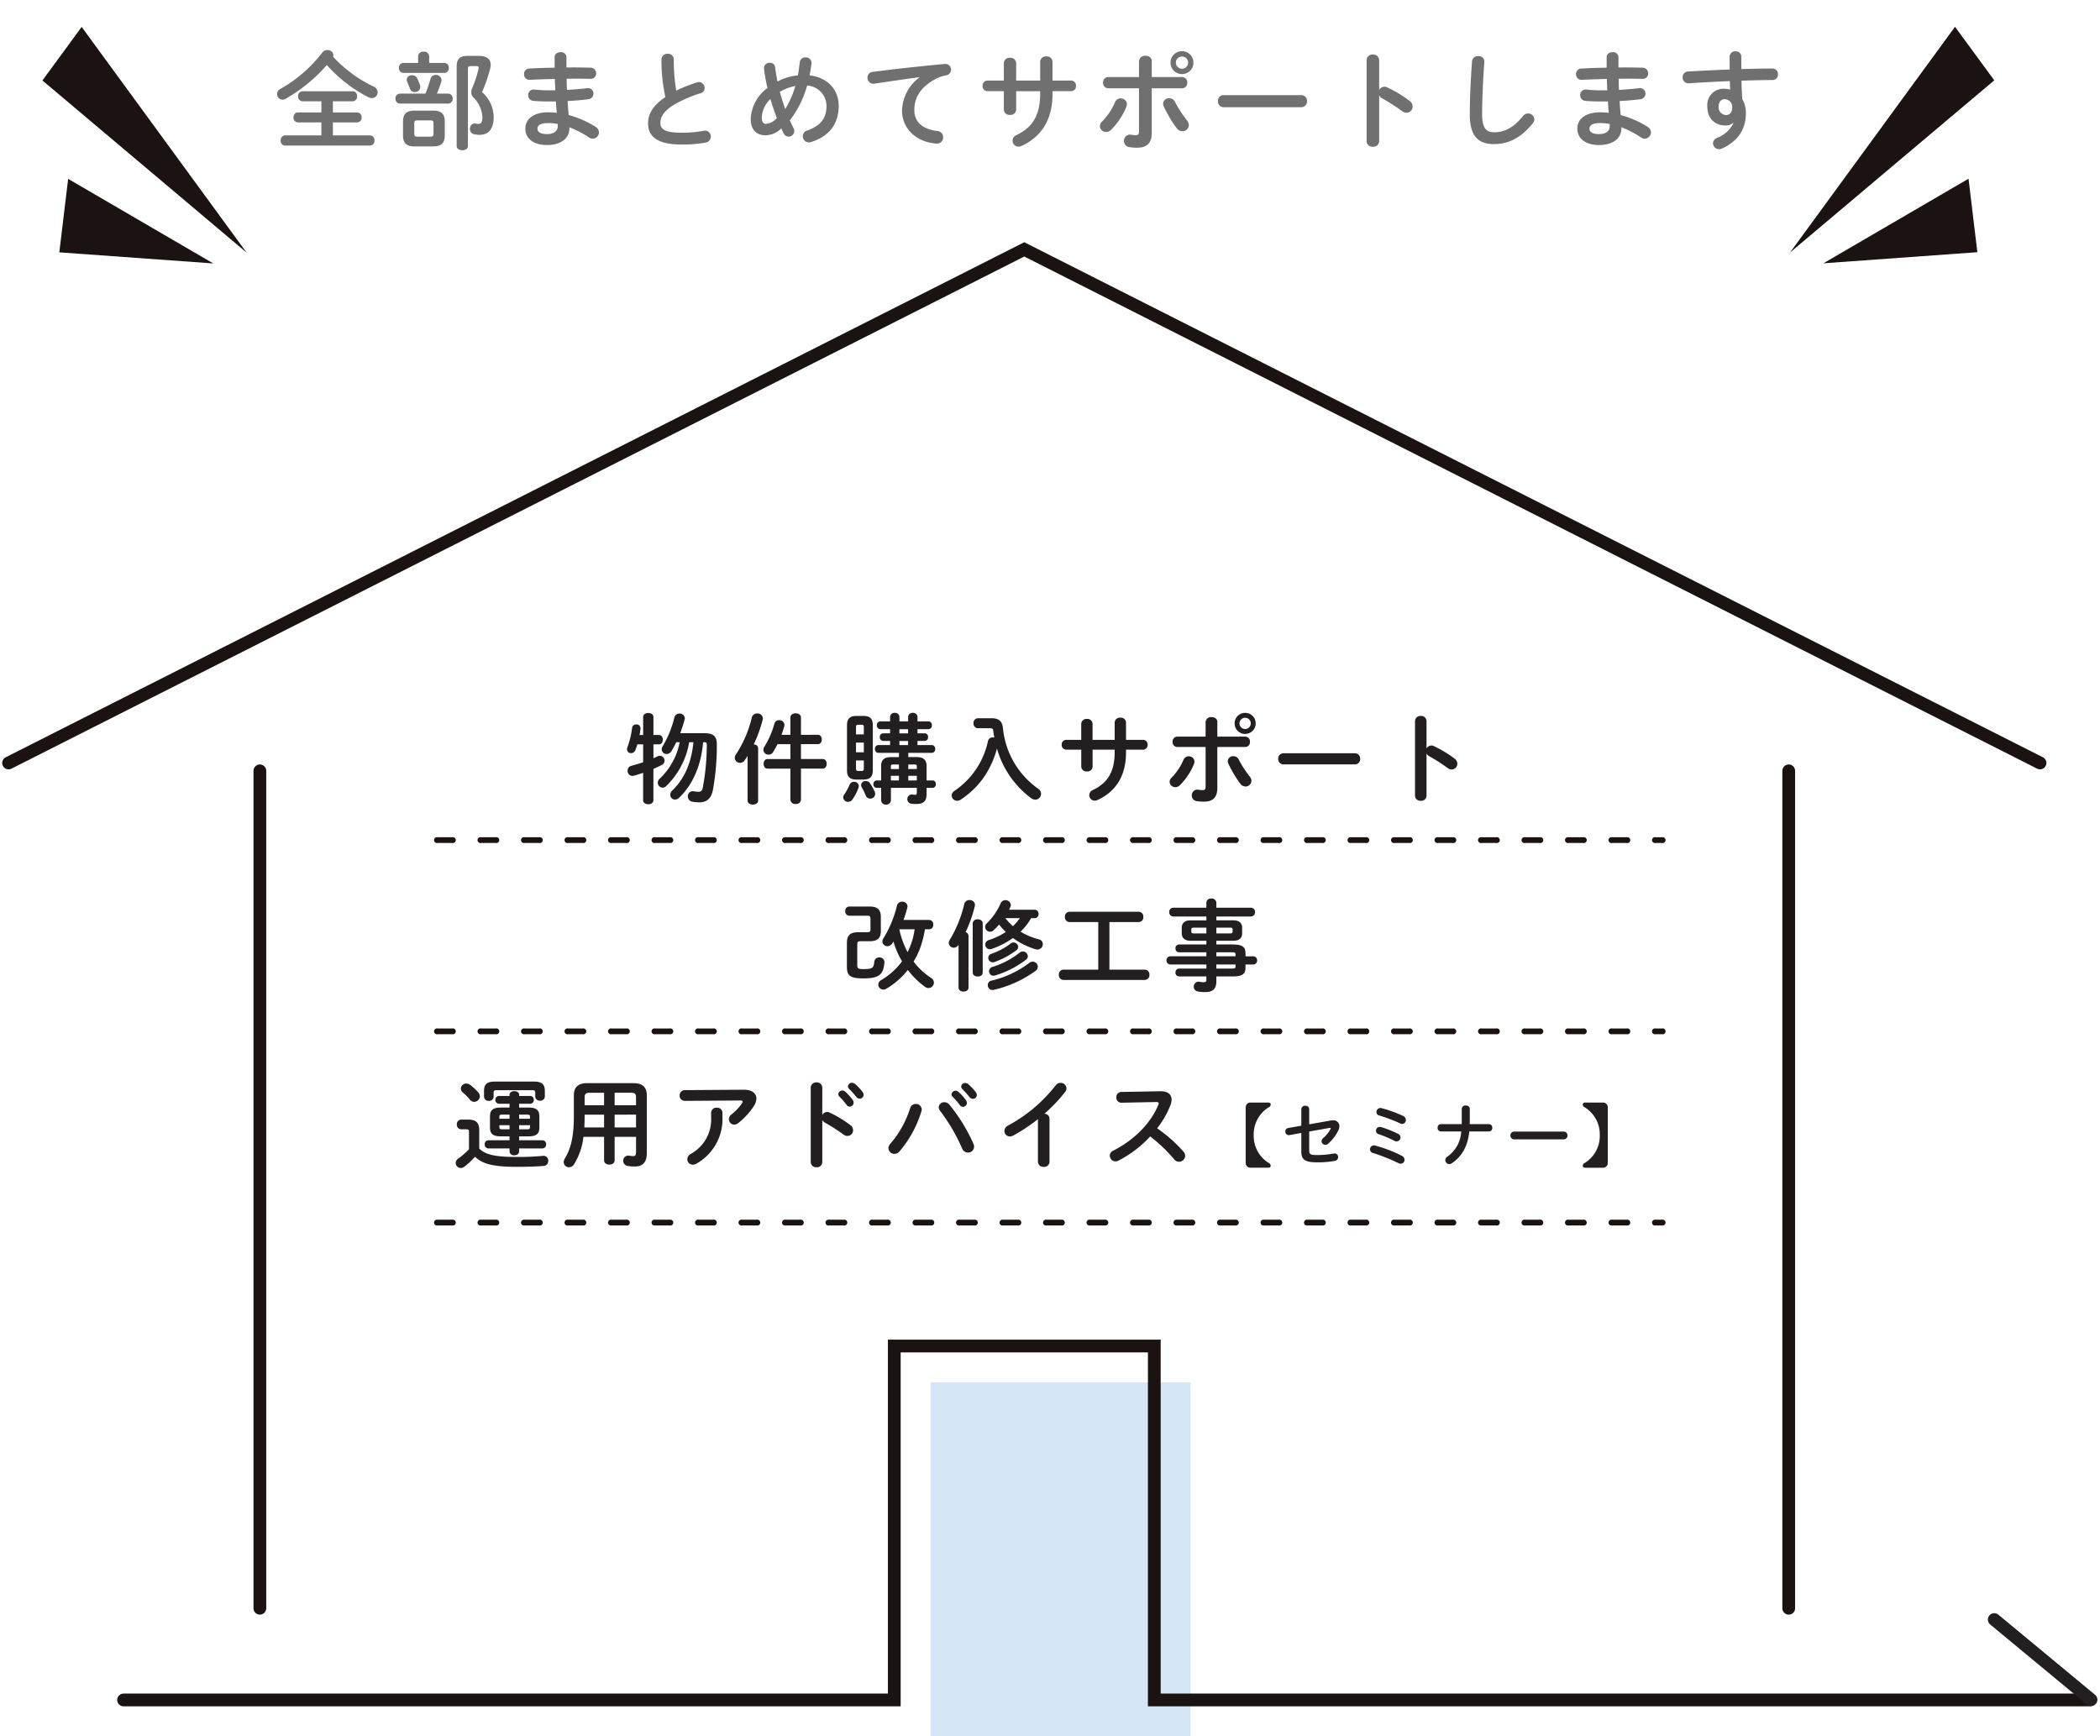
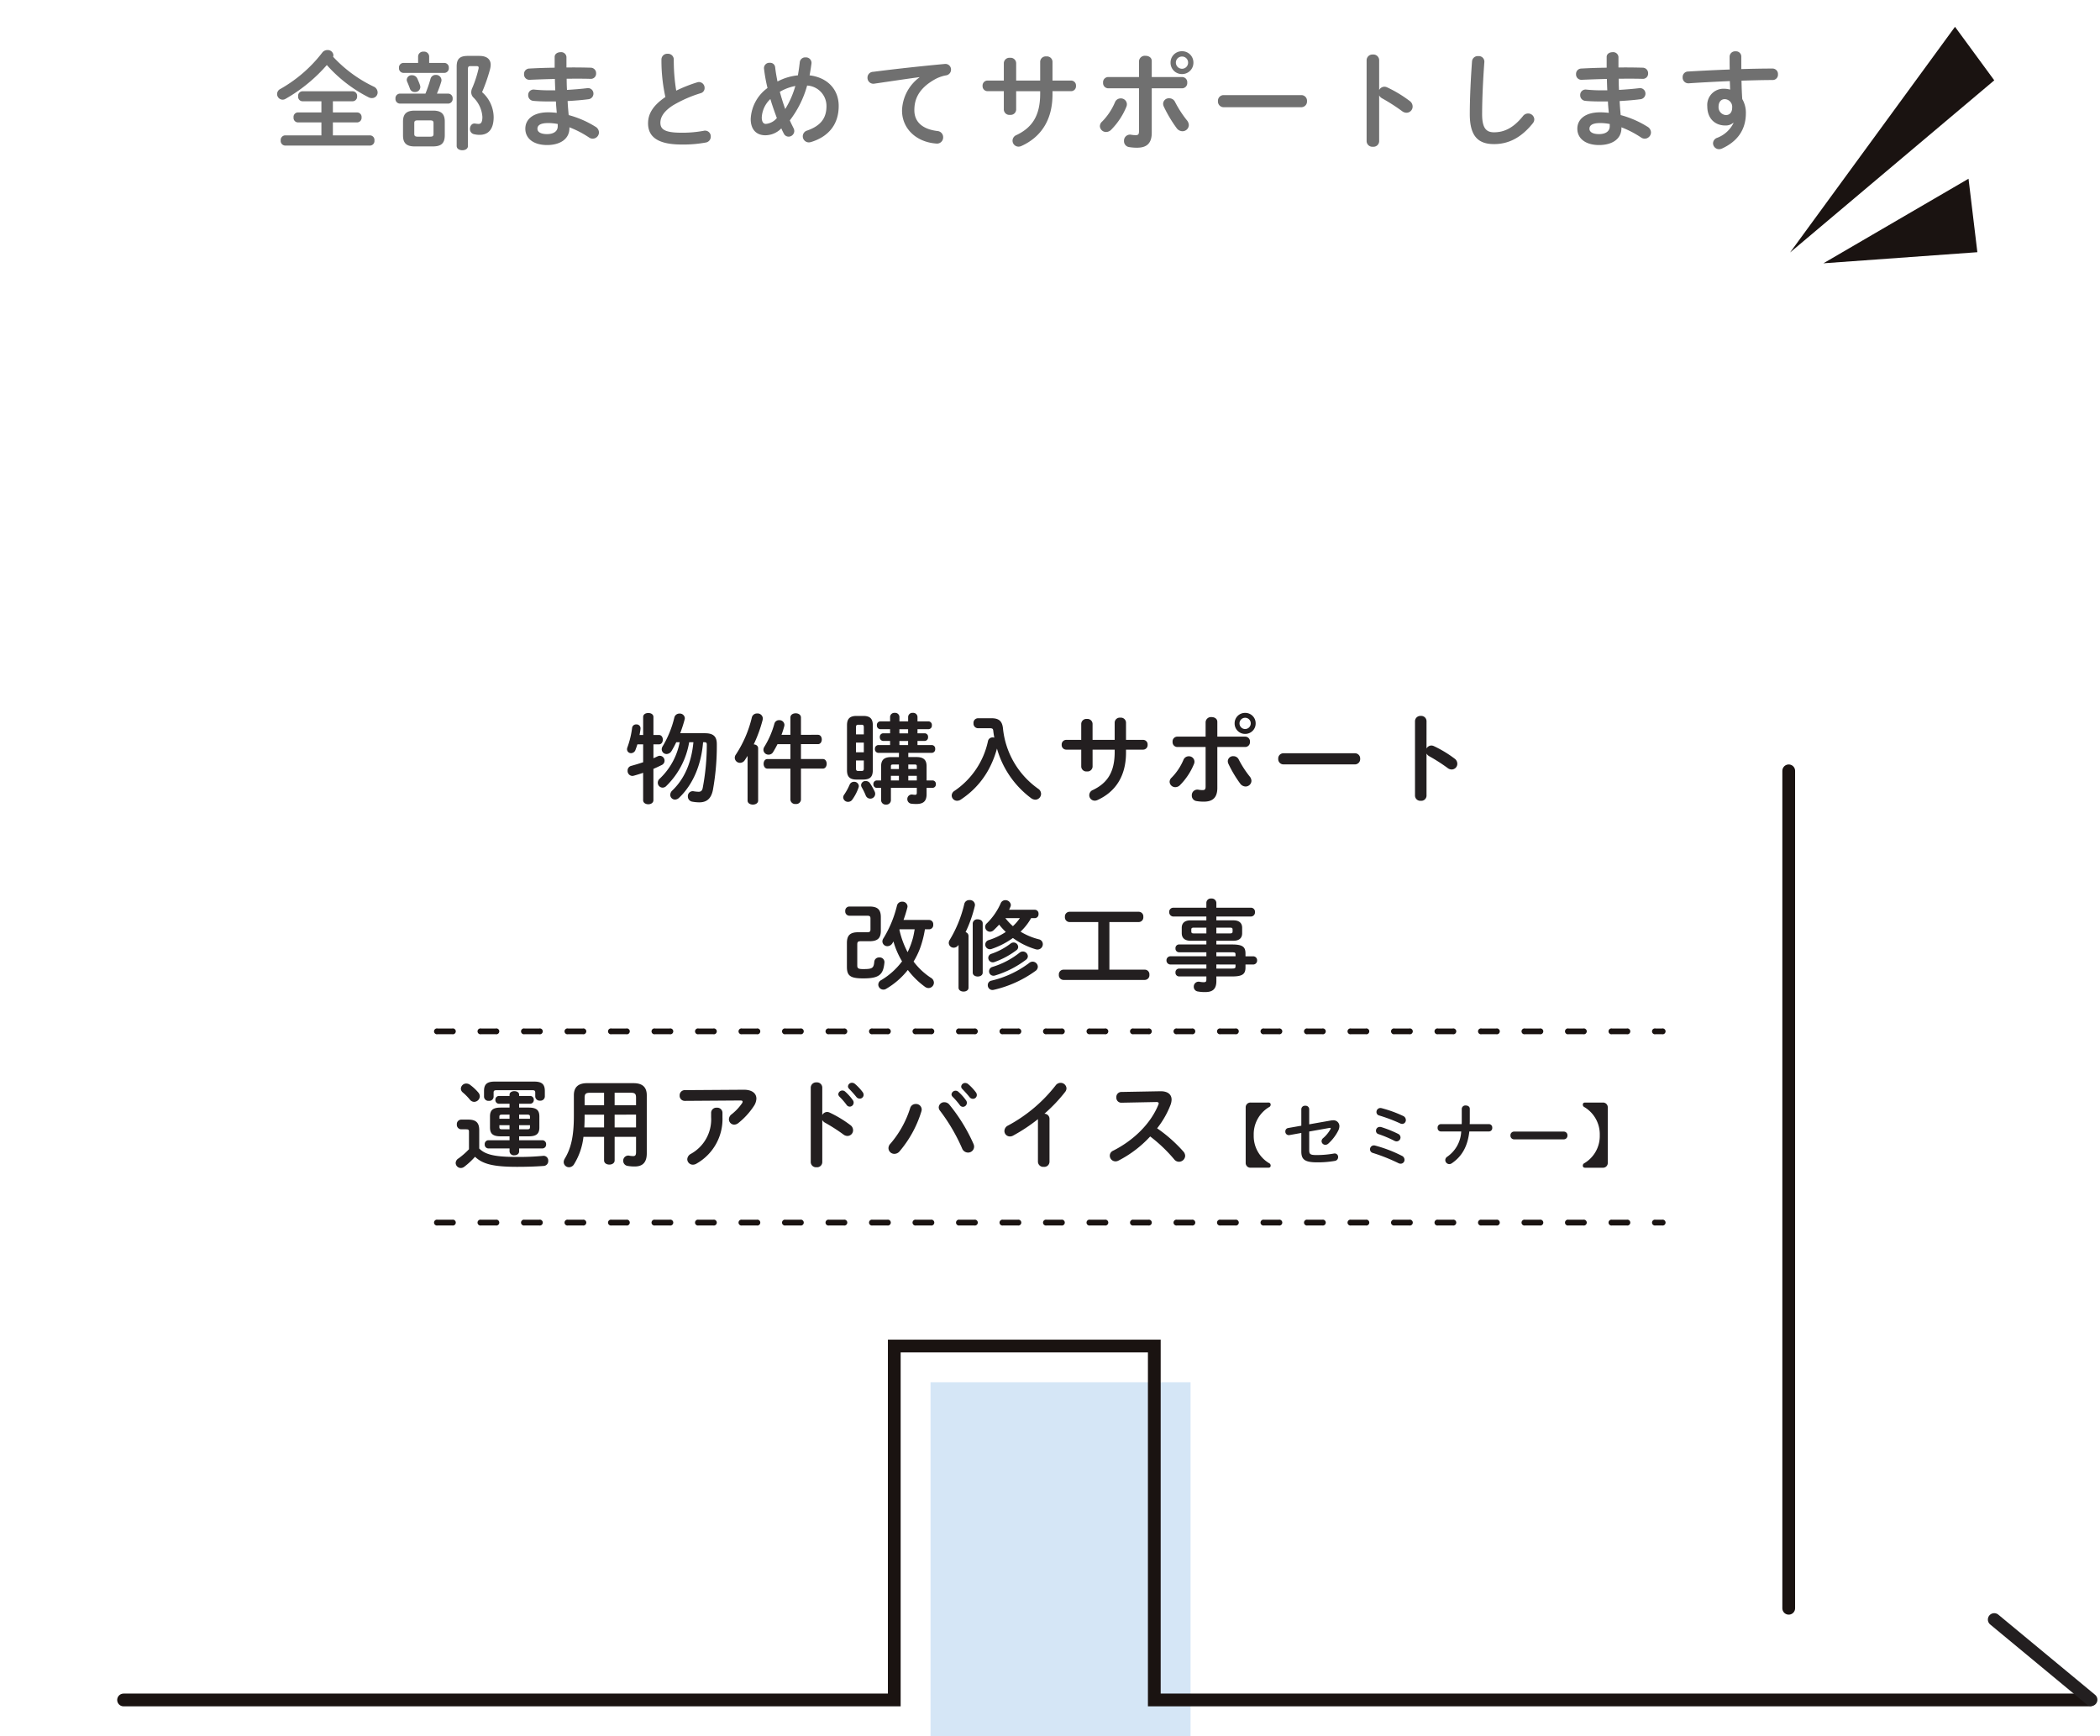
<svg xmlns="http://www.w3.org/2000/svg" height="408.534" viewBox="0 0 494.055 408.534" width="494.055">
  <path d="m-163.65-19.825a1.244 1.244 0 0 0 .075-.4 1.331 1.331 0 0 0 -1.4-1.175 1.5 1.5 0 0 0 -1.225.6 32.832 32.832 0 0 1 -9.85 8.55 1.345 1.345 0 0 0 -.775 1.2 1.324 1.324 0 0 0 1.275 1.325 1.361 1.361 0 0 0 .675-.175 37.57 37.57 0 0 0 9.75-7.975 33.254 33.254 0 0 0 9.75 7.55 1.692 1.692 0 0 0 .875.225 1.322 1.322 0 0 0 1.325-1.35 1.512 1.512 0 0 0 -.925-1.35 31.448 31.448 0 0 1 -9.55-7.025zm-.05 10.475h4.675a1.08 1.08 0 0 0 1.025-1.175 1.067 1.067 0 0 0 -1.025-1.175h-11.85a1.048 1.048 0 0 0 -1 1.175 1.061 1.061 0 0 0 1 1.175h4.475v2.625h-5.55a1.048 1.048 0 0 0 -1 1.175 1.061 1.061 0 0 0 1 1.175h5.55v3.05h-8.55a1.089 1.089 0 0 0 -1.025 1.2 1.089 1.089 0 0 0 1.025 1.2h20a1.073 1.073 0 0 0 1.025-1.2 1.073 1.073 0 0 0 -1.025-1.2h-8.75v-3.05h5.725a1.08 1.08 0 0 0 1.025-1.175 1.067 1.067 0 0 0 -1.025-1.175h-5.725zm23.575 10.625c1.825-.025 2.725-.65 2.75-2.575v-3.275c0-1.8-.825-2.575-2.75-2.575h-4.325c-1.925 0-2.75.775-2.75 2.575v3.275c0 1.8.825 2.575 2.75 2.575zm-3.7-2.3c-.475-.025-.725-.125-.725-.65v-2.525c0-.45.15-.65.725-.65h3.075c.575 0 .725.2.725.65v2.525c0 .45-.15.65-.725.65zm.175-17.35h-3.45a1.071 1.071 0 0 0 -1.05 1.175 1.084 1.084 0 0 0 1.05 1.175h9.625a1.084 1.084 0 0 0 1.05-1.175 1.071 1.071 0 0 0 -1.05-1.175h-3.575v-1.55a1.176 1.176 0 0 0 -1.3-1.1 1.176 1.176 0 0 0 -1.3 1.1zm-4.275 7.225a1.071 1.071 0 0 0 -1.05 1.175 1.084 1.084 0 0 0 1.05 1.175h11.35a1.084 1.084 0 0 0 1.05-1.175 1.071 1.071 0 0 0 -1.05-1.175h-2.65a26.616 26.616 0 0 0 1.025-2.825 1.036 1.036 0 0 0 .05-.375 1.267 1.267 0 0 0 -1.35-1.2 1.215 1.215 0 0 0 -1.225.9 31.686 31.686 0 0 1 -1.2 3.5zm15.975-8.875c-1.95 0-2.625.75-2.625 2.5v18.7c0 .675.675 1 1.325 1 .675 0 1.325-.325 1.325-1v-18.125c0-.525.15-.675.6-.675h1.375c.4 0 .55.1.55.375a2.08 2.08 0 0 1 -.05.325 27.252 27.252 0 0 1 -1.425 4.375 2.455 2.455 0 0 0 -.275 1.1 1.749 1.749 0 0 0 .525 1.225 7.026 7.026 0 0 1 2.1 4.55c0 1.325-.375 1.65-.9 1.65a4.225 4.225 0 0 1 -.75-.075c-.8-.15-1.275.55-1.275 1.25a1.2 1.2 0 0 0 .975 1.25 5.3 5.3 0 0 0 1.3.15c2 0 3.3-1.25 3.3-4.2a7.969 7.969 0 0 0 -2.725-5.85 39.591 39.591 0 0 0 1.85-5.3 4.75 4.75 0 0 0 .175-1.125c0-1.3-.875-2.1-2.7-2.1zm-14.275 6.075c.25.55.45 1.1.65 1.625a1.155 1.155 0 0 0 1.15.8 1.214 1.214 0 0 0 1.3-1.15 1.681 1.681 0 0 0 -.075-.45c-.175-.525-.4-1.05-.625-1.55a1.338 1.338 0 0 0 -1.25-.8 1.141 1.141 0 0 0 -1.25 1.05 1.159 1.159 0 0 0 .1.475zm37.475-5.825a1.233 1.233 0 0 0 -1.375-1.125c-.7 0-1.4.375-1.4 1.125v2.525c-2.125.025-4.2.1-5.95.2a1.251 1.251 0 0 0 -1.25 1.325 1.252 1.252 0 0 0 1.3 1.325c1.75-.075 3.825-.15 5.95-.2.025.9.05 1.775.1 2.675h-1.35a34.53 34.53 0 0 1 -3.6-.175 1.264 1.264 0 0 0 -1.425 1.325 1.3 1.3 0 0 0 1.2 1.325c.875.1 2.4.15 3.9.15h1.425c.025.875.125 1.775.2 2.675a18.726 18.726 0 0 0 -2.025-.125c-3.575 0-5.375 1.675-5.375 3.85 0 2.325 1.95 3.85 5.125 3.85 2.9 0 5.25-1.3 5.25-4v-.175a23.339 23.339 0 0 1 4.625 2.4 1.484 1.484 0 0 0 .85.275 1.494 1.494 0 0 0 1.475-1.475 1.6 1.6 0 0 0 -.85-1.35 23 23 0 0 0 -6.275-2.725c-.1-1.1-.2-2.2-.25-3.3 1.675-.1 3.325-.225 4.85-.425a1.32 1.32 0 0 0 1.225-1.325 1.279 1.279 0 0 0 -1.525-1.275c-1.45.175-3.05.3-4.7.4q-.075-1.312-.075-2.625c2.025-.025 3.975-.025 5.65.025a1.218 1.218 0 0 0 1.275-1.275 1.278 1.278 0 0 0 -1.275-1.35c-1.725-.05-3.7-.075-5.7-.05zm-4.55 18.15c-1.625 0-2.275-.575-2.275-1.25 0-.75.575-1.35 2.525-1.35a11.638 11.638 0 0 1 2.25.225v.55c0 1.05-.825 1.825-2.5 1.825zm27.825-8.725c-3.125 2.125-4.075 4.15-4.075 6.2 0 3.375 2.625 4.975 7.875 4.975a28.907 28.907 0 0 0 5.75-.475 1.377 1.377 0 0 0 1.125-1.4 1.341 1.341 0 0 0 -1.675-1.35 27.467 27.467 0 0 1 -5.175.45c-3.975 0-5-.8-5-2.35 0-1.275.75-2.65 2.9-4.05a29.48 29.48 0 0 1 6.575-2.9 1.23 1.23 0 0 0 .925-1.225 1.361 1.361 0 0 0 -1.3-1.4 1.416 1.416 0 0 0 -.45.075 34.228 34.228 0 0 0 -4.925 1.95 43.76 43.76 0 0 1 -.575-7.325 1.35 1.35 0 0 0 -1.45-1.35 1.35 1.35 0 0 0 -1.45 1.35 39.827 39.827 0 0 0 .925 8.825zm29.275 5.5a24.028 24.028 0 0 0 4.075-8.2 4.817 4.817 0 0 1 4.55 4.825c0 2.925-1.425 4.65-4.5 5.75a1.418 1.418 0 0 0 -1.075 1.35 1.434 1.434 0 0 0 1.45 1.45 2.333 2.333 0 0 0 .55-.1c4.125-1.3 6.45-4.175 6.45-8.475 0-3.925-2.675-6.7-6.85-7.2.175-.9.325-1.85.45-2.825a1.3 1.3 0 0 0 -1.4-1.4 1.278 1.278 0 0 0 -1.35 1.075c-.125 1.125-.275 2.15-.45 3.15a12.9 12.9 0 0 0 -4.8 1.45c-.225-1.125-.425-2.25-.55-3.35a1.162 1.162 0 0 0 -1.25-1.05 1.255 1.255 0 0 0 -1.375 1.35 37.477 37.477 0 0 0 .825 4.575 9.552 9.552 0 0 0 -3.95 7.3c0 2.5 1.35 3.825 3.45 3.825a5.26 5.26 0 0 0 3.75-1.625c.175.425.375.825.575 1.2a1.261 1.261 0 0 0 1.125.75 1.35 1.35 0 0 0 1.35-1.3 1.523 1.523 0 0 0 -.175-.7c-.3-.6-.6-1.2-.875-1.825zm-1.075-2.675c-.5-1.35-.9-2.7-1.275-4.05a11.339 11.339 0 0 1 3.65-1.375 21.425 21.425 0 0 1 -2.375 5.425zm-1.975 2.125a3.8 3.8 0 0 1 -2.6 1.375c-.525 0-.95-.425-.95-1.525a6.4 6.4 0 0 1 2.025-4.325c.45 1.525.975 3 1.525 4.475zm33.55-9.575a10.08 10.08 0 0 0 -4.1 7.8c0 4.25 3.325 7.425 8.05 7.775a1.449 1.449 0 0 0 1.625-1.475 1.456 1.456 0 0 0 -1.35-1.475c-3.5-.425-5.425-2.125-5.425-4.9 0-2.375.825-4.975 4.725-7.2a8.557 8.557 0 0 1 2.75-1 1.35 1.35 0 0 0 1.15-1.35 1.314 1.314 0 0 0 -1.5-1.325c-5.2.475-11.65 1.175-16.85 1.85a1.344 1.344 0 0 0 -1.3 1.375 1.383 1.383 0 0 0 1.65 1.4c3.6-.525 7.575-1.125 10.575-1.525zm22.75 3.25h5.65v.575c0 5.2-1.875 7.975-5.575 9.75a1.44 1.44 0 0 0 -.925 1.325 1.4 1.4 0 0 0 1.4 1.4 1.65 1.65 0 0 0 .675-.15c4.55-2.05 7.325-6.05 7.325-12.125v-.775h4.375a1.154 1.154 0 0 0 1.15-1.25 1.154 1.154 0 0 0 -1.15-1.25h-4.375v-4.45a1.3 1.3 0 0 0 -1.45-1.225 1.3 1.3 0 0 0 -1.45 1.225v4.45h-5.65v-4.1a1.3 1.3 0 0 0 -1.45-1.25 1.3 1.3 0 0 0 -1.45 1.25v4.1h-3.85a1.169 1.169 0 0 0 -1.15 1.25 1.169 1.169 0 0 0 1.15 1.25h3.85v4.35a1.3 1.3 0 0 0 1.45 1.225 1.3 1.3 0 0 0 1.45-1.225zm31.9-.675h7.15a1.228 1.228 0 0 0 1.2-1.325 1.214 1.214 0 0 0 -1.2-1.325h-7.15v-3.775c0-.825-.725-1.225-1.475-1.225a1.375 1.375 0 0 0 -1.525 1.275v3.725h-7.25a1.214 1.214 0 0 0 -1.2 1.325 1.228 1.228 0 0 0 1.2 1.325h7.25v10.125c0 .725-.225.9-.775.9a6.551 6.551 0 0 1 -1.075-.1 1.409 1.409 0 0 0 -1.675 1.475 1.389 1.389 0 0 0 1.175 1.425 10.807 10.807 0 0 0 1.925.15c2.175 0 3.425-.975 3.425-3.5zm7.125-8.725a2.652 2.652 0 0 0 -2.7 2.675 2.658 2.658 0 0 0 2.7 2.7 2.652 2.652 0 0 0 2.675-2.7 2.647 2.647 0 0 0 -2.675-2.675zm0 4.125a1.451 1.451 0 0 1 -1.45-1.45 1.43 1.43 0 0 1 1.45-1.425 1.409 1.409 0 0 1 1.425 1.425 1.43 1.43 0 0 1 -1.425 1.45zm-1.65 7.8a1.475 1.475 0 0 0 -1.375-.85 1.331 1.331 0 0 0 -1.425 1.275 1.628 1.628 0 0 0 .15.65 30.582 30.582 0 0 0 3 5.05 1.733 1.733 0 0 0 1.4.775 1.494 1.494 0 0 0 1.5-1.45 1.869 1.869 0 0 0 -.475-1.15 25.674 25.674 0 0 1 -2.775-4.3zm-14.125.075a14.48 14.48 0 0 1 -3.025 4.55 1.474 1.474 0 0 0 -.525 1.1 1.44 1.44 0 0 0 1.475 1.35 1.665 1.665 0 0 0 1.175-.525 16.55 16.55 0 0 0 3.575-5.4 1.467 1.467 0 0 0 .125-.625 1.4 1.4 0 0 0 -1.45-1.35 1.428 1.428 0 0 0 -1.35.9zm25.575-1.675a1.33 1.33 0 0 0 -1.35 1.425 1.343 1.343 0 0 0 1.35 1.425h18.25a1.343 1.343 0 0 0 1.35-1.425 1.33 1.33 0 0 0 -1.35-1.425zm36.575-8.225a1.353 1.353 0 0 0 -1.475-1.325 1.367 1.367 0 0 0 -1.475 1.325v19.075a1.347 1.347 0 0 0 1.475 1.3 1.334 1.334 0 0 0 1.475-1.3v-10.775a1.784 1.784 0 0 0 .725.7 44.16 44.16 0 0 1 4.675 3 1.691 1.691 0 0 0 1.05.375 1.452 1.452 0 0 0 1.425-1.475 1.606 1.606 0 0 0 -.7-1.3 29.315 29.315 0 0 0 -5.3-3.2 1.54 1.54 0 0 0 -.65-.15 1.427 1.427 0 0 0 -1.225.775zm21.325 12.7c0 5.2 1.975 7.05 5.7 7.05 3.25 0 6.275-1.35 9.125-4.9a1.482 1.482 0 0 0 .35-.925 1.443 1.443 0 0 0 -1.475-1.375 1.514 1.514 0 0 0 -1.2.625c-2.3 2.85-4.475 3.8-6.8 3.8-1.775 0-2.8-.9-2.8-4.25 0-3.85.25-8.6.525-12.3a1.307 1.307 0 0 0 -1.45-1.375 1.343 1.343 0 0 0 -1.45 1.25c-.275 3.675-.525 8.425-.525 12.4zm34.975-13.45a1.233 1.233 0 0 0 -1.375-1.125c-.7 0-1.4.375-1.4 1.125v2.525c-2.125.025-4.2.1-5.95.2a1.251 1.251 0 0 0 -1.25 1.325 1.252 1.252 0 0 0 1.3 1.325c1.75-.075 3.825-.15 5.95-.2.025.9.05 1.775.1 2.675h-1.35a34.531 34.531 0 0 1 -3.6-.175 1.264 1.264 0 0 0 -1.425 1.325 1.3 1.3 0 0 0 1.2 1.325c.875.1 2.4.15 3.9.15h1.425c.025.875.125 1.775.2 2.675a18.726 18.726 0 0 0 -2.025-.125c-3.575 0-5.375 1.675-5.375 3.85 0 2.325 1.95 3.85 5.125 3.85 2.9 0 5.25-1.3 5.25-4v-.175a23.339 23.339 0 0 1 4.625 2.4 1.484 1.484 0 0 0 .85.275 1.494 1.494 0 0 0 1.475-1.475 1.6 1.6 0 0 0 -.85-1.35 23 23 0 0 0 -6.275-2.725c-.1-1.1-.2-2.2-.25-3.3 1.675-.1 3.325-.225 4.85-.425a1.32 1.32 0 0 0 1.225-1.325 1.279 1.279 0 0 0 -1.525-1.275c-1.45.175-3.05.3-4.7.4q-.075-1.312-.075-2.625c2.025-.025 3.975-.025 5.65.025a1.218 1.218 0 0 0 1.275-1.275 1.278 1.278 0 0 0 -1.275-1.35c-1.725-.05-3.7-.075-5.7-.05zm-4.55 18.15c-1.625 0-2.275-.575-2.275-1.25 0-.75.575-1.35 2.525-1.35a11.638 11.638 0 0 1 2.25.225v.55c0 1.05-.825 1.825-2.5 1.825zm31.625-2.625a7.065 7.065 0 0 1 -3.85 3.5 1.4 1.4 0 0 0 -.975 1.275 1.419 1.419 0 0 0 1.425 1.4 1.842 1.842 0 0 0 .675-.15c3.6-1.65 5.625-4.375 5.625-8.325a6.377 6.377 0 0 0 -.85-3.325c-.1-1.45-.15-2.875-.175-4.325 2.6-.075 5.15-.15 7.375-.15a1.243 1.243 0 0 0 1.2-1.325 1.277 1.277 0 0 0 -1.3-1.375c-2.225 0-4.725.05-7.325.125v-2.975a1.235 1.235 0 0 0 -1.35-1.2 1.284 1.284 0 0 0 -1.4 1.225c0 1.125 0 2.15.025 3.05-3.425.125-6.85.3-9.8.475a1.29 1.29 0 0 0 -1.275 1.35 1.344 1.344 0 0 0 1.4 1.425c2.925-.2 6.325-.375 9.7-.525.025.675.05 1.325.075 2a5.872 5.872 0 0 0 -1.5-.2 3.818 3.818 0 0 0 -3.875 4.15c0 2.85 1.8 4.5 4.25 4.5a2.756 2.756 0 0 0 1.85-.625zm-2.075-5.6a1.808 1.808 0 0 1 1.75 2c0 1.15-.625 1.75-1.475 1.75a1.86 1.86 0 0 1 -1.725-1.975c0-1.1.6-1.775 1.45-1.775z" fill="#707070" transform="translate(242.016 33.179)" />
  <path d="m-83.973-12.535c-.46 4.853-2.139 8.648-4.968 11.362a1.438 1.438 0 0 0 -.483 1.035 1.124 1.124 0 0 0 1.124 1.104 1.461 1.461 0 0 0 .966-.437c3.243-3.1 5.2-7.682 5.635-13.064h.253c.483 0 .621.115.621.575a54.8 54.8 0 0 1 -.966 10.212c-.138.667-.483.874-.943.874a7.738 7.738 0 0 1 -1.166-.115 1.151 1.151 0 0 0 -1.38 1.2 1.221 1.221 0 0 0 1.012 1.242 9.34 9.34 0 0 0 1.679.161c1.61 0 2.76-.736 3.2-2.9a58.23 58.23 0 0 0 .92-10.787c0-1.771-.759-2.576-2.806-2.576h-5.8c.391-1.081.759-2.162 1.035-3.243a1.583 1.583 0 0 0 .046-.3 1.17 1.17 0 0 0 -1.265-1.081 1.21 1.21 0 0 0 -1.2.92 23.962 23.962 0 0 1 -2.741 6.761 1.372 1.372 0 0 0 -.23.736 1.129 1.129 0 0 0 1.15 1.1 1.416 1.416 0 0 0 1.173-.736c.391-.644.759-1.334 1.1-2.047h.805a15.972 15.972 0 0 1 -4.692 8.579 1.239 1.239 0 0 0 -.46.966 1.149 1.149 0 0 0 1.127 1.15 1.213 1.213 0 0 0 .874-.391 18.722 18.722 0 0 0 5.382-10.3zm-9.407-1.7v-4.232c0-.644-.6-.943-1.2-.943-.621 0-1.219.3-1.219.943v4.232h-.851c.092-.483.184-.989.23-1.449a.921.921 0 0 0 -.989-1.035.929.929 0 0 0 -.989.805 20.808 20.808 0 0 1 -1.127 4.646 1.276 1.276 0 0 0 -.069.391.933.933 0 0 0 .966.92 1.126 1.126 0 0 0 1.035-.805c.138-.368.3-.805.437-1.265h1.356v4.207c-.966.322-1.955.621-2.806.851a1.114 1.114 0 0 0 -.851 1.127 1.166 1.166 0 0 0 1.1 1.242 1.8 1.8 0 0 0 .322-.046c.667-.184 1.426-.414 2.231-.69v6.436c0 .644.6.966 1.219.966.6 0 1.2-.322 1.2-.966v-7.36c.69-.3 1.38-.621 1.978-.92a1.119 1.119 0 0 0 .644-1.012 1.143 1.143 0 0 0 -1.1-1.15 1.225 1.225 0 0 0 -.552.138c-.3.138-.621.3-.966.437v-3.266h1.311c.6 0 .9-.552.9-1.1s-.3-1.1-.9-1.1zm22.149 15.435c0 .621.621.943 1.242.943s1.242-.322 1.242-.943v-12.309c0-.575-.483-.874-1.035-.92a32.3 32.3 0 0 0 2.093-5.75 2.293 2.293 0 0 0 .046-.368 1.227 1.227 0 0 0 -1.334-1.15 1.23 1.23 0 0 0 -1.242.9 27.44 27.44 0 0 1 -3.749 8.74 1.31 1.31 0 0 0 -.276.805 1.223 1.223 0 0 0 1.244 1.17 1.328 1.328 0 0 0 1.1-.618c.23-.322.437-.667.667-1.012zm12.558-15.479v-4.048c0-.69-.621-1.012-1.242-1.012s-1.242.322-1.242 1.012v4.048h-2.093c.253-.667.46-1.334.644-2a1.775 1.775 0 0 0 .046-.345 1.166 1.166 0 0 0 -1.242-1.1 1.114 1.114 0 0 0 -1.127.851 20.789 20.789 0 0 1 -2.346 5.4 1.372 1.372 0 0 0 -.23.736 1.179 1.179 0 0 0 1.219 1.127 1.2 1.2 0 0 0 1.058-.6q.552-.9 1.035-1.863h3.036v3.5h-5.4c-.6 0-.9.552-.9 1.127 0 .552.3 1.127.9 1.127h5.4v7.308a1.111 1.111 0 0 0 1.242 1.011 1.111 1.111 0 0 0 1.242-1.011v-7.314h5.152c.6 0 .9-.575.9-1.127 0-.575-.3-1.127-.9-1.127h-5.152v-3.5h4c.6 0 .9-.552.9-1.1s-.3-1.1-.9-1.1zm23.046 5.244h-1.794c-1.656 0-2.392.644-2.392 2.139v3.358h-1.035a.811.811 0 0 0 -.782.874.811.811 0 0 0 .782.874h1.035v2.917a1.053 1.053 0 0 0 1.15 1.012 1.053 1.053 0 0 0 1.15-1.012v-2.921h6.095v1.127c0 .391-.115.506-.391.506a4.842 4.842 0 0 1 -.575-.046 1.05 1.05 0 0 0 -1.265 1.058 1.064 1.064 0 0 0 .943 1.081 9.2 9.2 0 0 0 1.173.068c1.748 0 2.415-.736 2.415-2.323v-1.471h1.4a.8.8 0 0 0 .782-.874.8.8 0 0 0 -.782-.874h-1.4v-3.358c0-1.5-.736-2.139-2.392-2.139h-1.909v-.989h5.52a.828.828 0 0 0 .805-.92.828.828 0 0 0 -.805-.92h-3.358v-.966h1.7a.817.817 0 0 0 .782-.9.8.8 0 0 0 -.782-.9h-1.7v-.966h2.576a.828.828 0 0 0 .805-.92.828.828 0 0 0 -.805-.92h-2.576v-1.058a1 1 0 0 0 -1.1-.943 1 1 0 0 0 -1.1.943v1.058h-2.047v-1.058a1 1 0 0 0 -1.1-.943 1 1 0 0 0 -1.1.943v1.058h-2.3a.842.842 0 0 0 -.805.92.842.842 0 0 0 .805.92h2.3v.966h-1.633a.819.819 0 0 0 -.782.9.831.831 0 0 0 .782.9h1.633v.966h-2.76a.842.842 0 0 0 -.805.92.842.842 0 0 0 .805.92h4.853zm2.208 5.5v-1.088h2v1.081zm-2.208 0h-1.886v-1.088h1.886zm2.208-2.691v-1.065h1.472c.437 0 .529.092.529.46v.6zm-2.208 0h-1.886v-.6c0-.368.092-.46.529-.46h1.357zm.115-9.361h2.047v.966h-2.047zm0 2.76h2.047v.966h-2.047zm-8.488 9.078c1.564-.023 2.208-.6 2.231-2.185v-10.6c0-1.449-.575-2.185-2.231-2.185h-1.61c-1.633 0-2.231.736-2.231 2.185v10.6c0 1.472.6 2.185 2.231 2.185zm-1.219-2.024c-.391 0-.506-.184-.506-.552v-1.909h1.84v1.909c0 .414-.138.552-.506.552zm-.506-6.67h1.84v2.277h-1.84zm1.84-1.932h-1.84v-1.7c0-.414.138-.575.506-.575h.828c.368 0 .506.161.506.575zm-3.334 11.822a13.671 13.671 0 0 1 -1.265 2.323 1.164 1.164 0 0 0 -.253.69 1.118 1.118 0 0 0 1.15 1.035 1.184 1.184 0 0 0 1.012-.552 10.78 10.78 0 0 0 1.449-2.806 1.144 1.144 0 0 0 .069-.368 1.074 1.074 0 0 0 -1.127-.989 1.1 1.1 0 0 0 -1.035.667zm4.807-.3a1.184 1.184 0 0 0 -1.012-.547 1.018 1.018 0 0 0 -1.1.943 1.138 1.138 0 0 0 .161.552 14.29 14.29 0 0 1 .92 1.886 1.152 1.152 0 0 0 1.081.759 1.128 1.128 0 0 0 1.15-1.1 1.193 1.193 0 0 0 -.115-.552 14.968 14.968 0 0 0 -1.085-1.94zm25.346-15.317a1.061 1.061 0 0 0 -1.012 1.17 1.074 1.074 0 0 0 1.012 1.173h2.783c.667 0 .805.138.851.6.069.552.138 1.081.253 1.61a2.013 2.013 0 0 0 -.368-.046 1.079 1.079 0 0 0 -1.127.874 18.889 18.889 0 0 1 -7.889 11.708 1.32 1.32 0 0 0 -.644 1.081 1.256 1.256 0 0 0 1.265 1.242 1.6 1.6 0 0 0 .874-.276 22.325 22.325 0 0 0 2.208-1.679 19.612 19.612 0 0 0 4.3-5.336 22.873 22.873 0 0 0 2-4.991 22.013 22.013 0 0 0 8.052 11.684 1.769 1.769 0 0 0 .966.345 1.379 1.379 0 0 0 1.357-1.38 1.446 1.446 0 0 0 -.69-1.2 19.805 19.805 0 0 1 -8.28-14.283c-.184-1.518-.851-2.3-2.668-2.3zm27 7.383h5.2v.529c0 4.784-1.725 7.337-5.129 8.97a1.325 1.325 0 0 0 -.851 1.219 1.285 1.285 0 0 0 1.288 1.288 1.518 1.518 0 0 0 .621-.138c4.186-1.886 6.737-5.566 6.737-11.155v-.713h4.025a1.061 1.061 0 0 0 1.058-1.15 1.061 1.061 0 0 0 -1.058-1.15h-4.025v-4.094a1.2 1.2 0 0 0 -1.334-1.127 1.2 1.2 0 0 0 -1.334 1.127v4.094h-5.2v-3.772a1.2 1.2 0 0 0 -1.332-1.15 1.2 1.2 0 0 0 -1.334 1.15v3.772h-3.54a1.075 1.075 0 0 0 -1.058 1.15 1.075 1.075 0 0 0 1.058 1.15h3.542v4a1.2 1.2 0 0 0 1.332 1.129 1.2 1.2 0 0 0 1.336-1.127zm29.348-.621h6.578a1.129 1.129 0 0 0 1.1-1.219 1.117 1.117 0 0 0 -1.1-1.219h-6.576v-3.473c0-.759-.667-1.127-1.357-1.127a1.265 1.265 0 0 0 -1.4 1.173v3.427h-6.67a1.117 1.117 0 0 0 -1.1 1.219 1.129 1.129 0 0 0 1.1 1.219h6.67v9.315c0 .667-.207.828-.713.828a6.027 6.027 0 0 1 -.989-.092 1.3 1.3 0 0 0 -1.544 1.357 1.278 1.278 0 0 0 1.081 1.311 9.942 9.942 0 0 0 1.771.138c2 0 3.151-.9 3.151-3.22zm6.555-8.027a2.44 2.44 0 0 0 -2.484 2.461 2.445 2.445 0 0 0 2.484 2.484 2.44 2.44 0 0 0 2.463-2.484 2.435 2.435 0 0 0 -2.461-2.461zm0 3.8a1.335 1.335 0 0 1 -1.337-1.339 1.316 1.316 0 0 1 1.334-1.311 1.3 1.3 0 0 1 1.311 1.311 1.315 1.315 0 0 1 -1.306 1.334zm-1.516 7.171a1.357 1.357 0 0 0 -1.265-.782 1.225 1.225 0 0 0 -1.311 1.173 1.5 1.5 0 0 0 .138.6 28.135 28.135 0 0 0 2.76 4.646 1.6 1.6 0 0 0 1.288.713 1.375 1.375 0 0 0 1.38-1.334 1.719 1.719 0 0 0 -.437-1.058 23.62 23.62 0 0 1 -2.553-3.958zm-13 .069a13.322 13.322 0 0 1 -2.783 4.186 1.356 1.356 0 0 0 -.478 1.009 1.325 1.325 0 0 0 1.357 1.242 1.532 1.532 0 0 0 1.083-.48 15.226 15.226 0 0 0 3.289-4.968 1.35 1.35 0 0 0 .115-.575 1.286 1.286 0 0 0 -1.334-1.242 1.313 1.313 0 0 0 -1.244.823zm23.534-1.541a1.224 1.224 0 0 0 -1.242 1.311 1.236 1.236 0 0 0 1.242 1.311h16.79a1.236 1.236 0 0 0 1.242-1.311 1.224 1.224 0 0 0 -1.242-1.311zm33.645-7.564a1.245 1.245 0 0 0 -1.357-1.219 1.257 1.257 0 0 0 -1.353 1.219v17.546a1.24 1.24 0 0 0 1.357 1.2 1.227 1.227 0 0 0 1.353-1.2v-9.913a1.641 1.641 0 0 0 .667.644 40.628 40.628 0 0 1 4.3 2.76 1.556 1.556 0 0 0 .966.345 1.335 1.335 0 0 0 1.311-1.357 1.478 1.478 0 0 0 -.644-1.2 26.97 26.97 0 0 0 -4.876-2.944 1.416 1.416 0 0 0 -.6-.138 1.313 1.313 0 0 0 -1.127.713z" fill="#231f20" transform="translate(247.11 187.179)" />
  <path d="m-28.474-12.512a.985.985 0 0 0 .92-1.1.985.985 0 0 0 -.92-1.1h-6.072a29.78 29.78 0 0 0 .9-2.9 1.583 1.583 0 0 0 .046-.3 1.194 1.194 0 0 0 -1.288-1.1 1.207 1.207 0 0 0 -1.2.943 26.735 26.735 0 0 1 -3.173 7.669 1.352 1.352 0 0 0 -.253.759 1.155 1.155 0 0 0 1.2 1.1 1.4 1.4 0 0 0 1.15-.69c.092-.138.161-.276.253-.414a19.139 19.139 0 0 0 2.024 4.669 16.728 16.728 0 0 1 -4.9 4.416 1.222 1.222 0 0 0 -.693 1.066 1.2 1.2 0 0 0 1.2 1.173 1.2 1.2 0 0 0 .644-.184 18.149 18.149 0 0 0 5.106-4.439 19.294 19.294 0 0 0 4.025 3.956 1.421 1.421 0 0 0 .851.3 1.292 1.292 0 0 0 1.261-1.266 1.353 1.353 0 0 0 -.713-1.15 16.04 16.04 0 0 1 -4.071-3.818 18.372 18.372 0 0 0 1.541-3.178 23.914 23.914 0 0 0 1.127-4.416zm-6.992 0h3.542c-.115.69-.23 1.38-.414 2.07a19.168 19.168 0 0 1 -1.242 3.312 20.711 20.711 0 0 1 -1.932-5.27zm-7.107 2.806c1.955 0 2.691-.713 2.691-2.484v-3.174c0-1.771-.736-2.507-2.691-2.507h-4.738a.981.981 0 0 0 -.943 1.081.994.994 0 0 0 .943 1.081h4.186c.644 0 .805.138.805.69v2.507c0 .552-.161.69-.805.69h-2.047c-1.955 0-2.691.736-2.691 2.553v5.569c0 2.139.8 2.737 3.864 2.737 3.726 0 4.692-.851 4.968-3.749a1.111 1.111 0 0 0 -1.219-1.176 1.111 1.111 0 0 0 -1.173 1.012c-.138 1.518-.46 1.725-2.622 1.725-1.127 0-1.38-.184-1.38-.828v-4.968c0-.6.161-.759.8-.759zm38.916-5.428a.9.9 0 0 0 .874-.989.888.888 0 0 0 -.874-.989h-6.049c.115-.23.23-.483.322-.713a1.343 1.343 0 0 0 .092-.414 1.267 1.267 0 0 0 -1.308-1.127 1.163 1.163 0 0 0 -1.081.736 15.1 15.1 0 0 1 -3.243 4.692 1.159 1.159 0 0 0 -.414.874 1.164 1.164 0 0 0 1.15 1.127 1.27 1.27 0 0 0 .851-.368c.437-.414.874-.851 1.288-1.311a15.8 15.8 0 0 0 1.564 1.725 15.889 15.889 0 0 1 -3.979 1.909 1.112 1.112 0 0 0 -.851 1.058 1.1 1.1 0 0 0 1.081 1.1 1.3 1.3 0 0 0 .414-.069 18.79 18.79 0 0 0 5.014-2.576 17.527 17.527 0 0 0 5.333 2.649 1.563 1.563 0 0 0 .437.069 1.26 1.26 0 0 0 1.265-1.265 1.169 1.169 0 0 0 -.966-1.15 15.541 15.541 0 0 1 -4.278-1.794 13.3 13.3 0 0 0 2.484-3.174zm-3.519 0a11.584 11.584 0 0 1 -1.633 1.886 13.756 13.756 0 0 1 -1.771-1.886zm-14.424 16.353c0 .621.6.92 1.173.92.6 0 1.173-.3 1.173-.92v-12.19a.932.932 0 0 0 -.69-.874 30.432 30.432 0 0 0 2.162-6.095 1.8 1.8 0 0 0 .046-.322 1.182 1.182 0 0 0 -1.288-1.127 1.18 1.18 0 0 0 -1.219.9 29.221 29.221 0 0 1 -3.427 8.464 1.36 1.36 0 0 0 -.23.713 1.154 1.154 0 0 0 1.173 1.127 1.34 1.34 0 0 0 1.127-.67zm14.309-8.188a19.263 19.263 0 0 1 -6.348 3.312 1.074 1.074 0 0 0 -.782 1.012 1.034 1.034 0 0 0 1.035 1.058 1.3 1.3 0 0 0 .414-.069 23.081 23.081 0 0 0 7.222-3.68 1.066 1.066 0 0 0 .46-.828 1.19 1.19 0 0 0 -1.2-1.127 1.251 1.251 0 0 0 -.801.322zm-10.971 4.646c0 .621.6.92 1.173.92.6 0 1.173-.3 1.173-.92v-11.592c0-.621-.575-.943-1.173-.943a1.052 1.052 0 0 0 -1.173.943zm13.271-2.254a23.706 23.706 0 0 1 -8.855 4.14 1.064 1.064 0 0 0 -.874 1.058 1.113 1.113 0 0 0 1.1 1.15 1.8 1.8 0 0 0 .322-.046 26.94 26.94 0 0 0 9.825-4.462 1.228 1.228 0 0 0 .529-.963 1.238 1.238 0 0 0 -1.219-1.2 1.262 1.262 0 0 0 -.828.323zm-4.393-4.554a15.766 15.766 0 0 1 -4.439 2.369 1.016 1.016 0 0 0 -.782.966 1.065 1.065 0 0 0 1.035 1.058 1.3 1.3 0 0 0 .414-.069 19.432 19.432 0 0 0 5.175-2.783.961.961 0 0 0 .414-.782 1.087 1.087 0 0 0 -1.081-1.035 1.135 1.135 0 0 0 -.736.276zm20.654 6.118h-8.211a1.1 1.1 0 0 0 -1.059 1.196 1.11 1.11 0 0 0 1.059 1.217h19.182a1.1 1.1 0 0 0 1.059-1.217 1.088 1.088 0 0 0 -1.058-1.2h-8.35v-11.2h6.923a1.1 1.1 0 0 0 1.058-1.219 1.088 1.088 0 0 0 -1.058-1.2h-16.33a1.1 1.1 0 0 0 -1.058 1.2 1.11 1.11 0 0 0 1.058 1.219h6.785zm25.438-6.808v.874h-6.44a.846.846 0 0 0 -.828.92.846.846 0 0 0 .828.92h6.44v.943h-8.487a.938.938 0 0 0 -.9.966.938.938 0 0 0 .9.966h8.487v.966h-6.44a.846.846 0 0 0 -.828.92.846.846 0 0 0 .828.92h6.44v.759c0 .437-.115.6-.621.6a4.665 4.665 0 0 1 -.943-.092 1.141 1.141 0 0 0 -1.4 1.15 1.1 1.1 0 0 0 .966 1.127 8.682 8.682 0 0 0 1.725.138c1.656 0 2.622-.621 2.622-2.576v-1.1h3.723c2.484 0 3.128-.6 3.128-2.116v-.69h1.792a.922.922 0 0 0 .943-.966.922.922 0 0 0 -.943-.966h-1.792v-.667c0-1.518-.644-2.116-3.128-2.116h-3.726v-.874h4c1.38 0 2.07-.644 2.07-1.771v-1.265c0-1.127-.69-1.771-2.07-1.771h-4v-.9h8.146a.967.967 0 0 0 .943-1.035.954.954 0 0 0 -.943-1.035h-8.146v-1.173a1.079 1.079 0 0 0 -1.2-.989 1.033 1.033 0 0 0 -1.15.966v1.2h-7.82a.954.954 0 0 0 -.92 1.012 1.011 1.011 0 0 0 .92 1.058h7.82v.9h-3.722c-1.38 0-2.07.644-2.07 1.771v1.265c.023 1.288.9 1.748 2.07 1.771zm-2.944-1.725c-.368 0-.6-.046-.6-.46v-.437c0-.322.115-.46.6-.46h2.944v1.357zm5.29-1.357h3.22c.483 0 .6.138.6.46v.437c0 .322-.115.46-.6.46h-3.22zm0 5.8h3.546c.828 0 .966.069.966.529v.414h-4.512zm4.508 2.875v.428c0 .46-.138.529-.966.529h-3.542v-.966z" fill="#231f20" transform="translate(247.11 231.179)" />
  <path d="m-127.233-5.8v.92h-4.967a.894.894 0 0 0 -.874.966.894.894 0 0 0 .874.966h4.968v.69a1 1 0 0 0 1.127.92c.575 0 1.127-.3 1.127-.92v-.69h5.451a.9.9 0 0 0 .9-.966.9.9 0 0 0 -.9-.966h-5.451v-.92h2.277c1.863 0 2.484-.667 2.484-2.093v-2.576c0-1.426-.621-2.093-2.484-2.093h-2.277v-.9h2.553a.874.874 0 0 0 .9-.92.874.874 0 0 0 -.9-.92h-2.553v-.3c0-.552-.552-.828-1.127-.828-.552 0-1.127.276-1.127.828v.3h-2.461a.868.868 0 0 0 -.874.92.868.868 0 0 0 .874.92h2.461v.9h-2.116c-1.863 0-2.484.667-2.484 2.093v2.576c0 1.426.621 2.093 2.484 2.093zm-1.725-1.656c-.414 0-.667-.046-.667-.506v-.46h2.392v.966zm-.667-2.484v-.46c0-.391.138-.506.667-.506h1.725v.966zm4.646-.966h1.886c.529 0 .667.115.667.506v.46h-2.553zm2.553 2.484v.46c0 .391-.138.506-.667.506h-1.886v-.966zm-11.937 1.173c0-1.679-.69-2.484-2.553-2.484h-1.7a1.046 1.046 0 0 0 -1.014 1.133 1.053 1.053 0 0 0 1.012 1.15h1.15c.6 0 .69.138.69.575v4.115a17.823 17.823 0 0 1 -2.461 2.16 1.3 1.3 0 0 0 -.667 1.081 1.219 1.219 0 0 0 1.219 1.173 1.35 1.35 0 0 0 .782-.276 17.907 17.907 0 0 0 2.553-2.369c1.771 1.7 4.255 2.369 9.867 2.369 2.438 0 4.416-.069 6.256-.207a1.133 1.133 0 0 0 1.1-1.2 1.1 1.1 0 0 0 -1.261-1.171 59.723 59.723 0 0 1 -6.164.253c-5.175 0-7.383-.552-8.809-1.978zm-2.162-10.672a1.537 1.537 0 0 0 -.874-.3 1.27 1.27 0 0 0 -1.288 1.2 1.187 1.187 0 0 0 .46.9 12.683 12.683 0 0 1 1.656 1.679 1.308 1.308 0 0 0 1.012.529 1.358 1.358 0 0 0 1.334-1.288 1.431 1.431 0 0 0 -.368-.92 11.157 11.157 0 0 0 -1.932-1.796zm14.605 1.265c.552 0 .736.115.736.552v.943a1.025 1.025 0 0 0 1.127.966 1.013 1.013 0 0 0 1.127-.966v-1.265c0-1.449-.506-2.254-2.507-2.254h-9.269c-2.024 0-2.53.8-2.53 2.254v1.334a1.022 1.022 0 0 0 1.127.943 1.01 1.01 0 0 0 1.127-.943v-1.008c0-.437.184-.552.736-.552zm12.949-1.656c-2.162 0-3.128 1.012-3.128 2.852v4.876c0 4.9-.713 7.682-2.162 10.074a1.519 1.519 0 0 0 -.23.782 1.233 1.233 0 0 0 1.265 1.2 1.387 1.387 0 0 0 1.173-.713 15.437 15.437 0 0 0 2.208-6.44h4.853v5.543c0 .667.621.989 1.242.989s1.242-.322 1.242-.989v-5.543h5.037v3.588c0 .69-.161.943-.667.943a4.242 4.242 0 0 1 -.9-.092 1.188 1.188 0 0 0 -1.449 1.2 1.192 1.192 0 0 0 1.012 1.2 9.22 9.22 0 0 0 1.7.138c1.978 0 2.829-1.1 2.829-3.082v-13.67c0-1.84-.943-2.852-3.1-2.852zm6.463 2.254h3.795c.989 0 1.242.276 1.242 1.15v1.794h-5.037zm5.037 5.152v3.013h-5.037v-3.007zm-12.167 3.013c.046-.9.069-1.771.069-2.668v-.339h4.577v3.013zm.069-5.221v-1.786c0-.874.276-1.15 1.265-1.15h3.312v2.944zm29.762 2.814a9.261 9.261 0 0 1 -4.761 8.625 1.526 1.526 0 0 0 -.851 1.265 1.311 1.311 0 0 0 1.334 1.284 1.687 1.687 0 0 0 .874-.274 12.038 12.038 0 0 0 6.072-10.9v-1.081a1.213 1.213 0 0 0 -1.334-1.15 1.213 1.213 0 0 0 -1.334 1.15zm-6.187-6.371a1.206 1.206 0 0 0 -1.219 1.265 1.194 1.194 0 0 0 1.219 1.265l13.064-.092c.368 0 .529.092.529.276a.73.73 0 0 1 -.161.414 11.935 11.935 0 0 1 -2.415 2.553 1.5 1.5 0 0 0 -.644 1.173 1.257 1.257 0 0 0 1.242 1.265 1.594 1.594 0 0 0 .966-.368 17.134 17.134 0 0 0 3.657-4 3.384 3.384 0 0 0 .6-1.748c0-1.219-.989-2.116-3.013-2.093zm32.338-.6a1.245 1.245 0 0 0 -1.357-1.219 1.257 1.257 0 0 0 -1.357 1.219v17.547a1.24 1.24 0 0 0 1.357 1.2 1.227 1.227 0 0 0 1.357-1.2v-9.913a1.641 1.641 0 0 0 .667.644 40.628 40.628 0 0 1 4.3 2.76 1.556 1.556 0 0 0 .966.345 1.335 1.335 0 0 0 1.311-1.357 1.478 1.478 0 0 0 -.644-1.2 26.97 26.97 0 0 0 -4.876-2.944 1.416 1.416 0 0 0 -.6-.138 1.313 1.313 0 0 0 -1.127.713zm4 2.093a16.729 16.729 0 0 1 1.7 1.955.922.922 0 0 0 .759.437.938.938 0 0 0 .92-.92.961.961 0 0 0 -.207-.621 11.49 11.49 0 0 0 -1.794-2 .959.959 0 0 0 -.644-.253.958.958 0 0 0 -.966.874.818.818 0 0 0 .234.526zm2.3-1.817c.529.552 1.173 1.242 1.7 1.909a1 1 0 0 0 .805.414.9.9 0 0 0 .92-.874 1.07 1.07 0 0 0 -.253-.69 11.533 11.533 0 0 0 -1.771-1.886 1.1 1.1 0 0 0 -.69-.276.924.924 0 0 0 -.966.851.76.76 0 0 0 .257.547zm24.334 1.863a16.73 16.73 0 0 1 1.7 1.955.922.922 0 0 0 .759.437.938.938 0 0 0 .92-.92.961.961 0 0 0 -.207-.621 11.491 11.491 0 0 0 -1.794-2 .959.959 0 0 0 -.644-.253.958.958 0 0 0 -.966.874.818.818 0 0 0 .234.526zm-9.959 2.691a23.648 23.648 0 0 1 -4.646 8.372 1.548 1.548 0 0 0 -.46 1.058 1.38 1.38 0 0 0 1.4 1.334 1.593 1.593 0 0 0 1.2-.575 26.443 26.443 0 0 0 5.152-9.43 1.594 1.594 0 0 0 .069-.46 1.322 1.322 0 0 0 -1.4-1.265 1.328 1.328 0 0 0 -1.313.964zm12.259-4.508c.529.552 1.173 1.242 1.7 1.909a1 1 0 0 0 .805.414.9.9 0 0 0 .92-.874 1.07 1.07 0 0 0 -.253-.69 11.533 11.533 0 0 0 -1.771-1.886 1.1 1.1 0 0 0 -.69-.276.924.924 0 0 0 -.966.851.76.76 0 0 0 .257.55zm-5.219 5.149a43.044 43.044 0 0 1 5.175 8.832 1.5 1.5 0 0 0 1.38.989 1.413 1.413 0 0 0 1.449-1.38 1.658 1.658 0 0 0 -.161-.69 40.19 40.19 0 0 0 -5.658-9.2 1.516 1.516 0 0 0 -1.173-.575 1.281 1.281 0 0 0 -1.334 1.2 1.306 1.306 0 0 0 .322.824zm23.023 11.984a1.24 1.24 0 0 0 1.357 1.2 1.227 1.227 0 0 0 1.361-1.2v-10.1a1.2 1.2 0 0 0 -1.2-1.2 36.281 36.281 0 0 0 4.876-5.129 1.411 1.411 0 0 0 .322-.851 1.372 1.372 0 0 0 -1.4-1.288 1.439 1.439 0 0 0 -1.15.6 35.409 35.409 0 0 1 -11.181 9.435 1.462 1.462 0 0 0 -.874 1.288 1.281 1.281 0 0 0 1.265 1.288 1.557 1.557 0 0 0 .805-.207 40.462 40.462 0 0 0 5.819-3.864zm19.573-16.422a1.182 1.182 0 0 0 -1.127 1.288 1.159 1.159 0 0 0 1.15 1.242l8.234-.161c.391 0 .575.092.575.3a.858.858 0 0 1 -.092.368c-1.817 4.461-5.842 8.371-10.626 10.786a1.279 1.279 0 0 0 -.782 1.173 1.349 1.349 0 0 0 1.334 1.334 1.491 1.491 0 0 0 .667-.161 26.606 26.606 0 0 0 7.5-5.7 35.463 35.463 0 0 1 5.658 5.4 1.433 1.433 0 0 0 1.1.552 1.466 1.466 0 0 0 1.474-1.383 1.616 1.616 0 0 0 -.437-1.035 34.186 34.186 0 0 0 -6.164-5.451 21.344 21.344 0 0 0 3.151-5.5 3.848 3.848 0 0 0 .253-1.242c0-1.242-.92-2.024-2.714-1.978zm30.5 2.494a1.113 1.113 0 0 0 -1.2 1.152v13.024a1.113 1.113 0 0 0 1.2 1.152h4.145c.352 0 .528-.176.528-.5a.614.614 0 0 0 -.352-.56 7.428 7.428 0 0 1 -3.63-6.604 7.428 7.428 0 0 1 3.632-6.608.614.614 0 0 0 .352-.56c0-.32-.176-.5-.528-.5zm13.745 5.12v-3.568a.834.834 0 0 0 -.928-.8.834.834 0 0 0 -.928.8v3.892l-3.088.544a.784.784 0 0 0 -.672.8.821.821 0 0 0 .976.864l2.784-.5v4.32c.002 1.808.656 2.592 3.65 2.592a22.992 22.992 0 0 0 4.24-.336.88.88 0 0 0 .766-.884.81.81 0 0 0 -.992-.848 22.835 22.835 0 0 1 -4.176.352c-1.424 0-1.632-.24-1.632-1.184v-4.348l4.768-.848c.192-.032.3 0 .3.112a.6.6 0 0 1 -.064.176 7.77 7.77 0 0 1 -1.712 2.1.962.962 0 0 0 -.384.736.886.886 0 0 0 .9.848 1.043 1.043 0 0 0 .672-.272 10.486 10.486 0 0 0 2.336-3.04 2.451 2.451 0 0 0 .288-1.072 1.38 1.38 0 0 0 -1.552-1.376 2.734 2.734 0 0 0 -.5.048zm16.96.656a1.427 1.427 0 0 0 -.352-.048.887.887 0 0 0 -.9.912.8.8 0 0 0 .592.784 26.929 26.929 0 0 1 3.728 1.568 1.2 1.2 0 0 0 .528.144.939.939 0 0 0 .928-.928.956.956 0 0 0 -.576-.848 26.782 26.782 0 0 0 -3.946-1.584zm.048-4.464a1.6 1.6 0 0 0 -.256-.032.931.931 0 0 0 -.928.944.82.82 0 0 0 .64.816 37.955 37.955 0 0 1 4.96 1.872 1.024 1.024 0 0 0 .448.112.885.885 0 0 0 .864-.928 1.055 1.055 0 0 0 -.64-.944 29.2 29.2 0 0 0 -5.086-1.84zm-1.47 8.816a1.109 1.109 0 0 0 -.32-.048.914.914 0 0 0 -.912.928.879.879 0 0 0 .672.848 42.451 42.451 0 0 1 6.016 2.4 1.157 1.157 0 0 0 .528.128.9.9 0 0 0 .9-.912 1.037 1.037 0 0 0 -.624-.944 31.76 31.76 0 0 0 -6.26-2.4zm15.44-5.056a.791.791 0 0 0 -.768.864.791.791 0 0 0 .768.864h4.784a7.644 7.644 0 0 1 -3.3 5.952.95.95 0 0 0 -.448.784.956.956 0 0 0 .944.944 1.07 1.07 0 0 0 .612-.208c2.336-1.6 3.7-3.9 4.1-7.472h4.624a.791.791 0 0 0 .768-.864.791.791 0 0 0 -.768-.864h-4.532c0-.192.016-.368.016-.56v-3.04c0-.528-.464-.784-.944-.784a.846.846 0 0 0 -.944.784v2.9c0 .24 0 .48-.016.7zm17.232 1.76a.851.851 0 0 0 -.864.912.86.86 0 0 0 .864.912h11.68a.86.86 0 0 0 .864-.912.851.851 0 0 0 -.864-.912zm20.832 8.5a1.113 1.113 0 0 0 1.2-1.152v-13.028a1.113 1.113 0 0 0 -1.2-1.152h-4.142c-.352 0-.528.176-.528.5a.614.614 0 0 0 .352.56 7.428 7.428 0 0 1 3.632 6.608 7.428 7.428 0 0 1 -3.634 6.604.614.614 0 0 0 -.352.56c0 .32.176.5.528.5z" fill="#231f20" transform="translate(247.11 273.179)" />
  <path d="m218.921 325.251h61.175v83.283h-61.175z" fill="#d5e6f6" />
  <path d="m1178.4 627.25h-220.089v-83.283h-61.175v83.283h-181.321" fill="none" stroke="#1a1311" stroke-linecap="round" stroke-miterlimit="10" stroke-width="3" transform="translate(-686.744 -227.246)" />
-   <path d="m61.137 378.428v-197.049" fill="none" stroke="#1a1311" stroke-linecap="round" stroke-miterlimit="10" stroke-width="3" />
  <path d="m420.822 181.379v197.049" fill="none" stroke="#1a1311" stroke-linecap="round" stroke-miterlimit="10" stroke-width="3" />
-   <path d="m1187.4 612.513-238.966-120.849-238.963 120.849" fill="none" stroke="#1a1311" stroke-linecap="round" stroke-miterlimit="10" stroke-width="3" transform="translate(-707.455 -432.985)" />
  <path d="m5314 1678.754-22.77-18.862" fill="none" stroke="#231f20" stroke-linecap="round" stroke-width="3" transform="translate(-4822.057 -1278.81)" />
  <g fill="#1a1311">
    <path d="m367.313 411.26 33.172-53.375-12.678-9.125z" transform="matrix(.951 .309 -.309 .951 198.905 -445.197)" />
    <path d="m371.273 394.1 33.644-13.678-7.32-15.8z" transform="matrix(.951 .309 -.309 .951 197.677 -427.558)" />
-     <path d="m0 0 33.172 53.374-12.678 9.126z" transform="matrix(-.951 .309 -.309 -.951 58.016 59.44)" />
-     <path d="m0 0 33.644 13.678-7.32 15.8z" transform="matrix(-.951 .309 -.309 -.951 50.176 61.987)" />
-     <path d="m897.353 556.466h-1.48a.692.692 0 1 1 0-1.346h1.48a.692.692 0 1 1 0 1.346zm-8.3 0h-3.411a.692.692 0 1 1 0-1.346h3.411a.692.692 0 1 1 0 1.346zm-10.234 0h-3.419a.692.692 0 1 1 0-1.346h3.411a.692.692 0 1 1 0 1.346zm-10.234 0h-3.411a.692.692 0 1 1 0-1.346h3.411a.692.692 0 1 1 0 1.346zm-10.234 0h-3.411a.692.692 0 1 1 0-1.346h3.411a.692.692 0 1 1 0 1.346zm-10.234 0h-3.417a.692.692 0 1 1 0-1.346h3.411a.692.692 0 1 1 0 1.346zm-10.234 0h-3.411a.692.692 0 1 1 0-1.346h3.411a.692.692 0 1 1 0 1.346zm-10.234 0h-3.411a.692.692 0 1 1 0-1.346h3.411a.692.692 0 1 1 0 1.346zm-10.234 0h-3.415a.692.692 0 1 1 0-1.346h3.411a.692.692 0 1 1 0 1.346zm-10.234 0h-3.411a.692.692 0 1 1 0-1.346h3.411a.692.692 0 1 1 0 1.346zm-10.234 0h-3.411a.692.692 0 1 1 0-1.346h3.411a.692.692 0 1 1 0 1.346zm-10.234 0h-3.413a.692.692 0 1 1 0-1.346h3.411a.692.692 0 1 1 0 1.346zm-10.234 0h-3.411a.692.692 0 1 1 0-1.346h3.411a.692.692 0 1 1 0 1.346zm-10.234 0h-3.411a.692.692 0 1 1 0-1.346h3.411a.692.692 0 1 1 0 1.346zm-10.234 0h-3.411a.692.692 0 1 1 0-1.346h3.411a.692.692 0 1 1 0 1.346zm-10.234 0h-3.411a.692.692 0 1 1 0-1.346h3.411a.692.692 0 1 1 0 1.346zm-10.234 0h-3.411a.692.692 0 1 1 0-1.346h3.411a.692.692 0 1 1 0 1.346zm-10.234 0h-3.411a.692.692 0 1 1 0-1.346h3.411a.692.692 0 1 1 0 1.346zm-10.234 0h-3.411a.692.692 0 1 1 0-1.346h3.411a.692.692 0 1 1 0 1.346zm-10.234 0h-3.411a.692.692 0 1 1 0-1.346h3.411a.692.692 0 1 1 0 1.346zm-10.234 0h-3.411a.692.692 0 1 1 0-1.346h3.404a.692.692 0 1 1 0 1.346zm-10.234 0h-3.411a.692.692 0 1 1 0-1.346h3.411a.692.692 0 1 1 0 1.346zm-10.234 0h-3.411a.692.692 0 1 1 0-1.346h3.411a.692.692 0 1 1 0 1.346zm-10.234 0h-3.411a.692.692 0 1 1 0-1.346h3.406a.692.692 0 1 1 0 1.346zm-10.234 0h-3.411a.692.692 0 1 1 0-1.346h3.411a.692.692 0 1 1 0 1.346zm-10.234 0h-3.411a.692.692 0 1 1 0-1.346h3.411a.692.692 0 1 1 0 1.346zm-10.234 0h-3.411a.692.692 0 1 1 0-1.346h3.408a.692.692 0 1 1 0 1.346zm-10.234 0h-3.411a.692.692 0 1 1 0-1.346h3.411a.692.692 0 1 1 0 1.346zm-10.234 0h-3.411a.692.692 0 1 1 0-1.346h3.411a.692.692 0 1 1 0 1.346z" transform="translate(-506.358 -358.114)" />
    <path d="m897.353 556.466h-1.48a.692.692 0 1 1 0-1.346h1.48a.692.692 0 1 1 0 1.346zm-8.3 0h-3.411a.692.692 0 1 1 0-1.346h3.411a.692.692 0 1 1 0 1.346zm-10.234 0h-3.419a.692.692 0 1 1 0-1.346h3.411a.692.692 0 1 1 0 1.346zm-10.234 0h-3.411a.692.692 0 1 1 0-1.346h3.411a.692.692 0 1 1 0 1.346zm-10.234 0h-3.411a.692.692 0 1 1 0-1.346h3.411a.692.692 0 1 1 0 1.346zm-10.234 0h-3.417a.692.692 0 1 1 0-1.346h3.411a.692.692 0 1 1 0 1.346zm-10.234 0h-3.411a.692.692 0 1 1 0-1.346h3.411a.692.692 0 1 1 0 1.346zm-10.234 0h-3.411a.692.692 0 1 1 0-1.346h3.411a.692.692 0 1 1 0 1.346zm-10.234 0h-3.415a.692.692 0 1 1 0-1.346h3.411a.692.692 0 1 1 0 1.346zm-10.234 0h-3.411a.692.692 0 1 1 0-1.346h3.411a.692.692 0 1 1 0 1.346zm-10.234 0h-3.411a.692.692 0 1 1 0-1.346h3.411a.692.692 0 1 1 0 1.346zm-10.234 0h-3.413a.692.692 0 1 1 0-1.346h3.411a.692.692 0 1 1 0 1.346zm-10.234 0h-3.411a.692.692 0 1 1 0-1.346h3.411a.692.692 0 1 1 0 1.346zm-10.234 0h-3.411a.692.692 0 1 1 0-1.346h3.411a.692.692 0 1 1 0 1.346zm-10.234 0h-3.411a.692.692 0 1 1 0-1.346h3.411a.692.692 0 1 1 0 1.346zm-10.234 0h-3.411a.692.692 0 1 1 0-1.346h3.411a.692.692 0 1 1 0 1.346zm-10.234 0h-3.411a.692.692 0 1 1 0-1.346h3.411a.692.692 0 1 1 0 1.346zm-10.234 0h-3.411a.692.692 0 1 1 0-1.346h3.411a.692.692 0 1 1 0 1.346zm-10.234 0h-3.411a.692.692 0 1 1 0-1.346h3.411a.692.692 0 1 1 0 1.346zm-10.234 0h-3.411a.692.692 0 1 1 0-1.346h3.411a.692.692 0 1 1 0 1.346zm-10.234 0h-3.411a.692.692 0 1 1 0-1.346h3.404a.692.692 0 1 1 0 1.346zm-10.234 0h-3.411a.692.692 0 1 1 0-1.346h3.411a.692.692 0 1 1 0 1.346zm-10.234 0h-3.411a.692.692 0 1 1 0-1.346h3.411a.692.692 0 1 1 0 1.346zm-10.234 0h-3.411a.692.692 0 1 1 0-1.346h3.406a.692.692 0 1 1 0 1.346zm-10.234 0h-3.411a.692.692 0 1 1 0-1.346h3.411a.692.692 0 1 1 0 1.346zm-10.234 0h-3.411a.692.692 0 1 1 0-1.346h3.411a.692.692 0 1 1 0 1.346zm-10.234 0h-3.411a.692.692 0 1 1 0-1.346h3.408a.692.692 0 1 1 0 1.346zm-10.234 0h-3.411a.692.692 0 1 1 0-1.346h3.411a.692.692 0 1 1 0 1.346zm-10.234 0h-3.411a.692.692 0 1 1 0-1.346h3.411a.692.692 0 1 1 0 1.346z" transform="translate(-506.358 -313.114)" />
    <path d="m897.353 556.466h-1.48a.692.692 0 1 1 0-1.346h1.48a.692.692 0 1 1 0 1.346zm-8.3 0h-3.411a.692.692 0 1 1 0-1.346h3.411a.692.692 0 1 1 0 1.346zm-10.234 0h-3.419a.692.692 0 1 1 0-1.346h3.411a.692.692 0 1 1 0 1.346zm-10.234 0h-3.411a.692.692 0 1 1 0-1.346h3.411a.692.692 0 1 1 0 1.346zm-10.234 0h-3.411a.692.692 0 1 1 0-1.346h3.411a.692.692 0 1 1 0 1.346zm-10.234 0h-3.417a.692.692 0 1 1 0-1.346h3.411a.692.692 0 1 1 0 1.346zm-10.234 0h-3.411a.692.692 0 1 1 0-1.346h3.411a.692.692 0 1 1 0 1.346zm-10.234 0h-3.411a.692.692 0 1 1 0-1.346h3.411a.692.692 0 1 1 0 1.346zm-10.234 0h-3.415a.692.692 0 1 1 0-1.346h3.411a.692.692 0 1 1 0 1.346zm-10.234 0h-3.411a.692.692 0 1 1 0-1.346h3.411a.692.692 0 1 1 0 1.346zm-10.234 0h-3.411a.692.692 0 1 1 0-1.346h3.411a.692.692 0 1 1 0 1.346zm-10.234 0h-3.413a.692.692 0 1 1 0-1.346h3.411a.692.692 0 1 1 0 1.346zm-10.234 0h-3.411a.692.692 0 1 1 0-1.346h3.411a.692.692 0 1 1 0 1.346zm-10.234 0h-3.411a.692.692 0 1 1 0-1.346h3.411a.692.692 0 1 1 0 1.346zm-10.234 0h-3.411a.692.692 0 1 1 0-1.346h3.411a.692.692 0 1 1 0 1.346zm-10.234 0h-3.411a.692.692 0 1 1 0-1.346h3.411a.692.692 0 1 1 0 1.346zm-10.234 0h-3.411a.692.692 0 1 1 0-1.346h3.411a.692.692 0 1 1 0 1.346zm-10.234 0h-3.411a.692.692 0 1 1 0-1.346h3.411a.692.692 0 1 1 0 1.346zm-10.234 0h-3.411a.692.692 0 1 1 0-1.346h3.411a.692.692 0 1 1 0 1.346zm-10.234 0h-3.411a.692.692 0 1 1 0-1.346h3.411a.692.692 0 1 1 0 1.346zm-10.234 0h-3.411a.692.692 0 1 1 0-1.346h3.404a.692.692 0 1 1 0 1.346zm-10.234 0h-3.411a.692.692 0 1 1 0-1.346h3.411a.692.692 0 1 1 0 1.346zm-10.234 0h-3.411a.692.692 0 1 1 0-1.346h3.411a.692.692 0 1 1 0 1.346zm-10.234 0h-3.411a.692.692 0 1 1 0-1.346h3.406a.692.692 0 1 1 0 1.346zm-10.234 0h-3.411a.692.692 0 1 1 0-1.346h3.411a.692.692 0 1 1 0 1.346zm-10.234 0h-3.411a.692.692 0 1 1 0-1.346h3.411a.692.692 0 1 1 0 1.346zm-10.234 0h-3.411a.692.692 0 1 1 0-1.346h3.408a.692.692 0 1 1 0 1.346zm-10.234 0h-3.411a.692.692 0 1 1 0-1.346h3.411a.692.692 0 1 1 0 1.346zm-10.234 0h-3.411a.692.692 0 1 1 0-1.346h3.411a.692.692 0 1 1 0 1.346z" transform="translate(-506.358 -268.114)" />
  </g>
</svg>